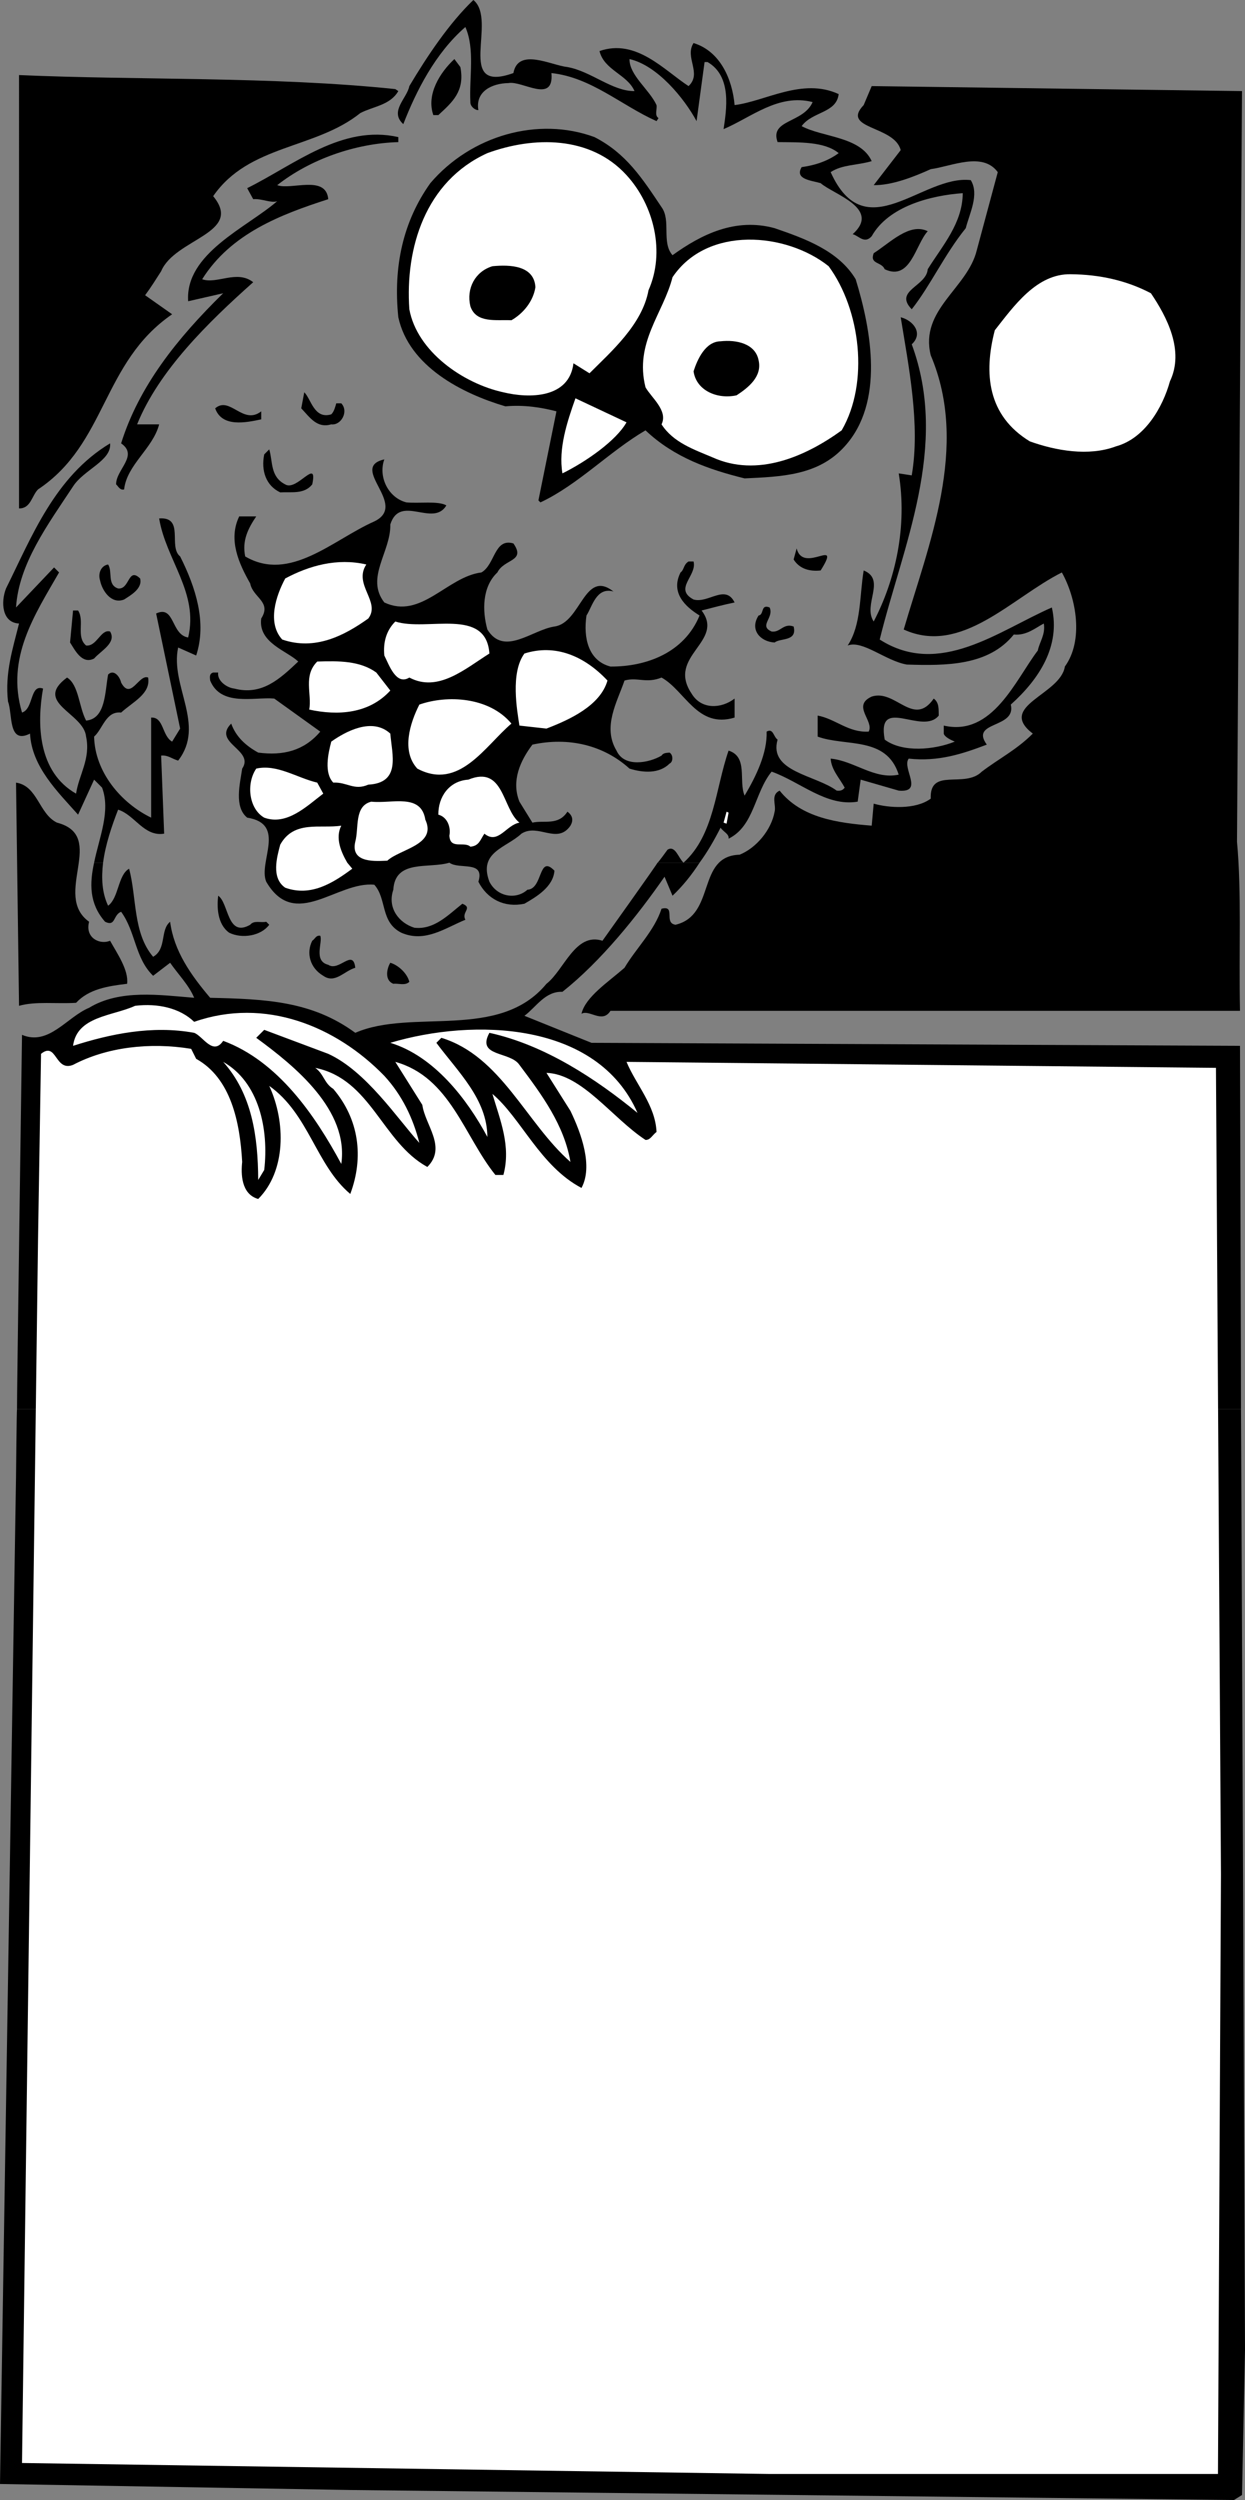
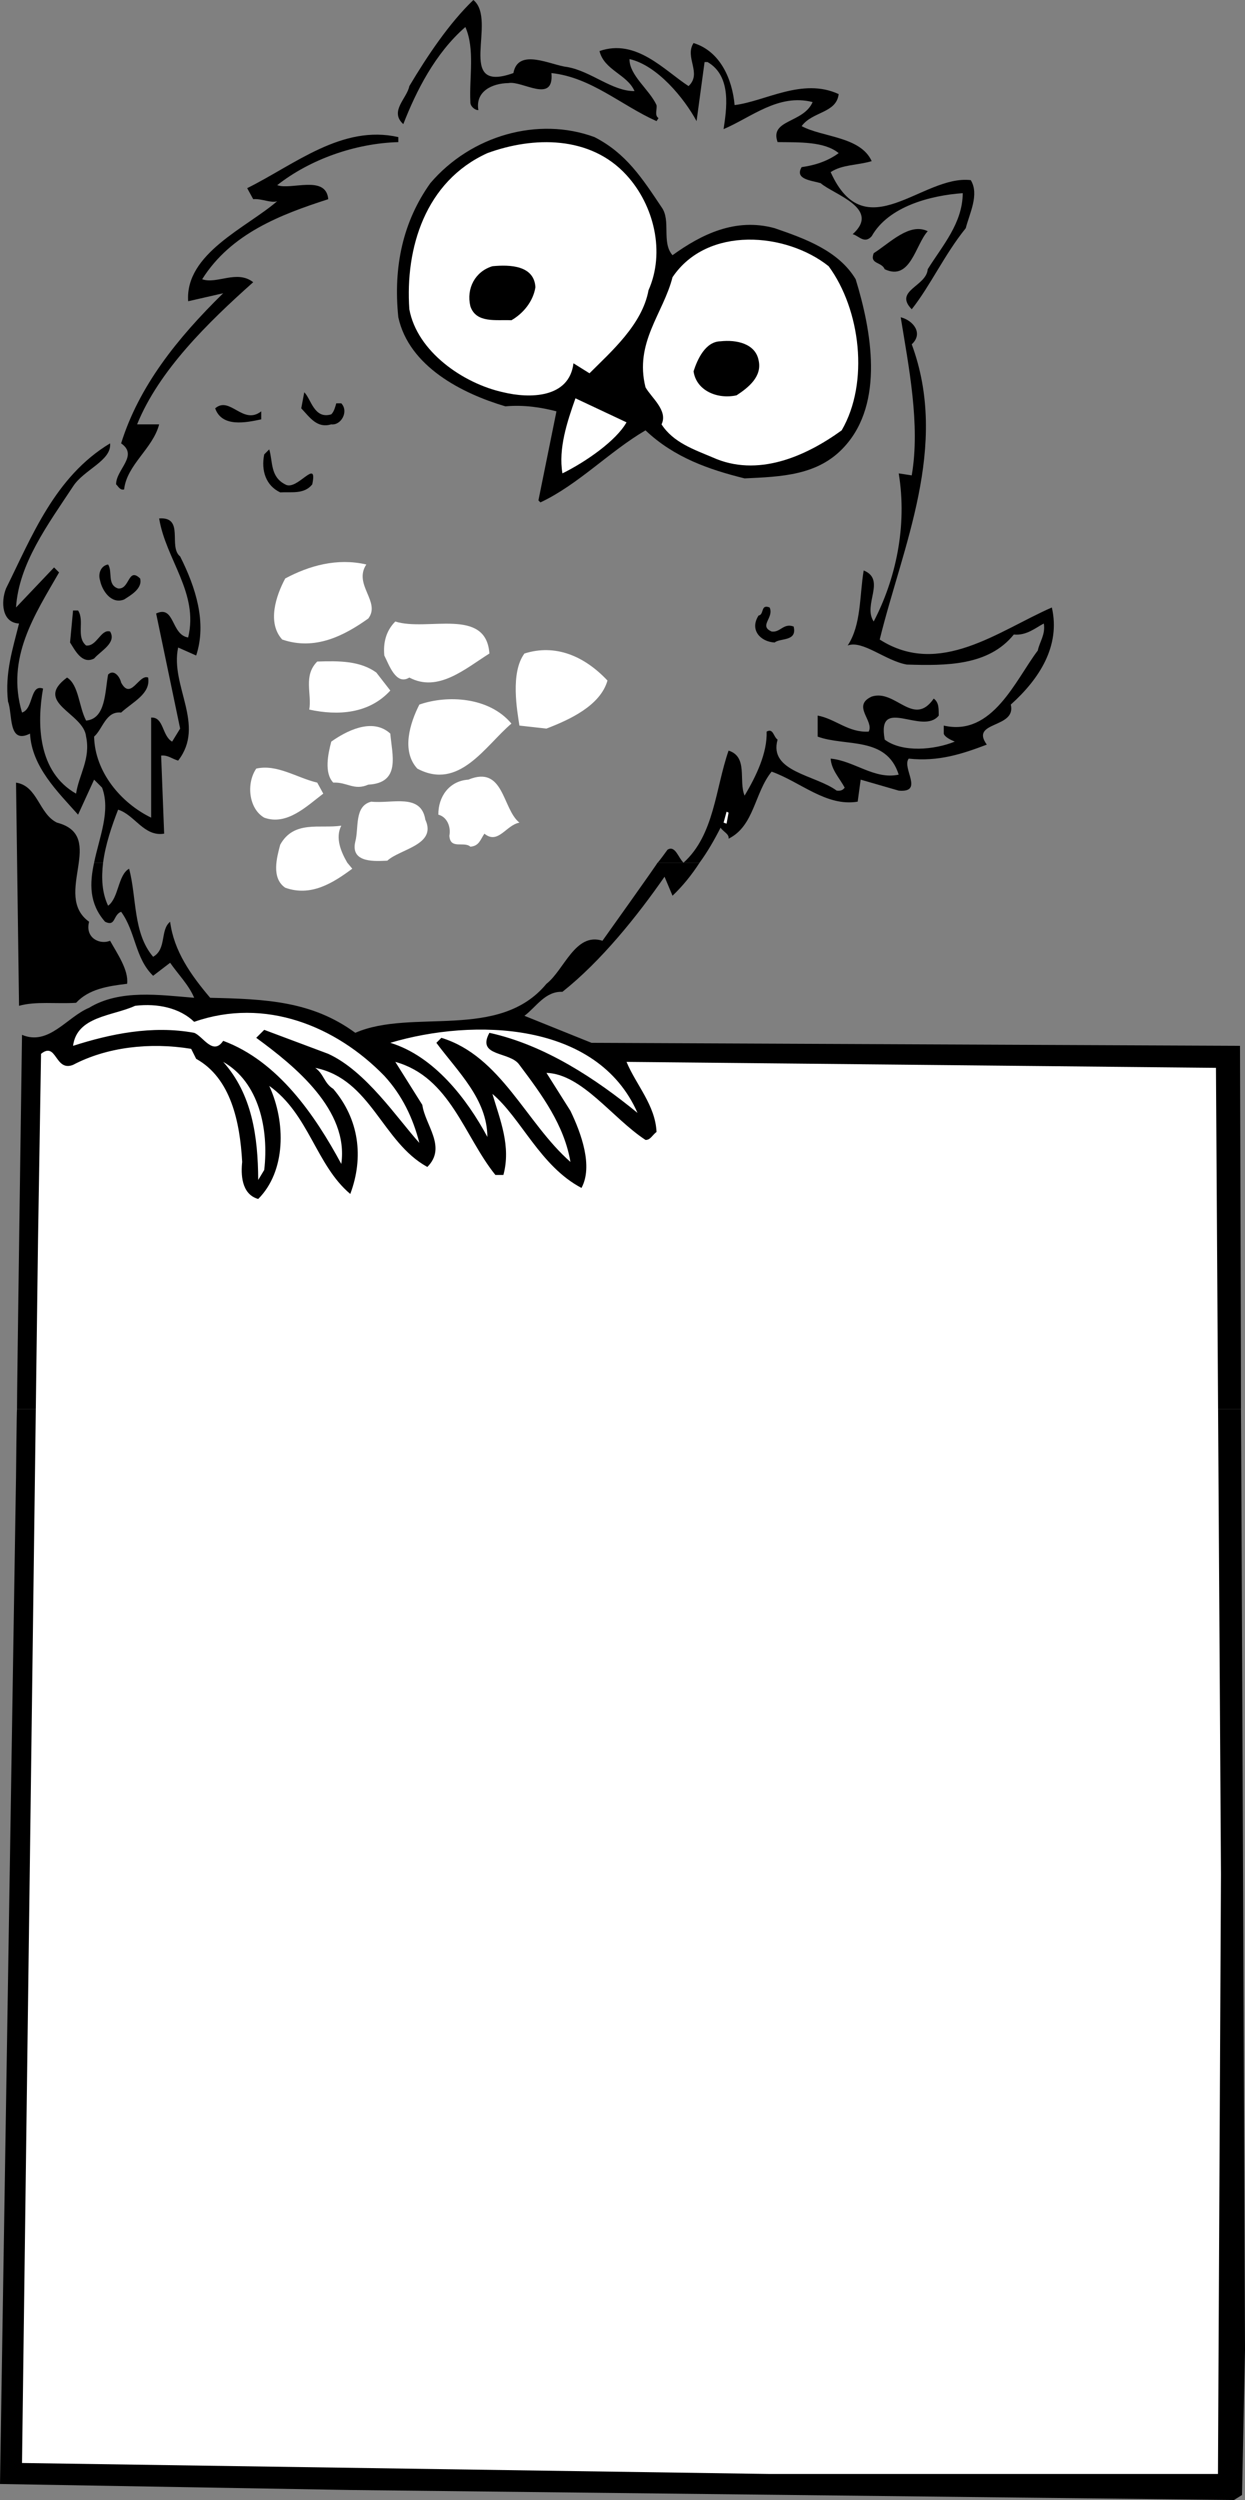
<svg xmlns="http://www.w3.org/2000/svg" width="124.402" height="249.801">
  <rect width="100%" height="100%" fill="#808080" stroke="none" />
  <path d="M47.3 0c2.477 2.027-1.925 9.426 4 7.3.477-2.573 3.774-.773 5.4-.6 2.374.425 4.476 2.425 6.702 2.402-.726-1.676-3.027-2.075-3.5-4 3.672-1.278 6.473 1.925 8.899 3.5 1.375-1.278-.426-2.875.5-4.301 2.676.824 3.875 3.625 4.101 6.199 3.075-.375 6.774-2.773 10.399-1.098-.227 1.922-2.625 1.723-3.7 3.2 2.075 1.125 5.876 1.023 7 3.5-1.425.425-2.925.324-4.101 1.097 3.477 7.727 9.176.227 14 .801.875 1.426-.125 3.324-.5 4.8-2.125 2.626-3.523 5.727-5.398 8.102-1.825-1.875 1.472-2.277 1.597-4 1.477-2.375 3.477-4.578 3.5-7.601-3.222.226-7.422 1.324-9.097 4.3-.727.825-1.325-.074-1.903-.199 2.875-2.578-1.922-3.976-3.199-5.101-.926-.274-2.625-.375-1.898-1.602 1.273-.172 2.574-.574 3.699-1.398-1.426-1.176-3.926-1.074-6.102-1.102-.824-2.273 2.578-1.875 3.5-4-3.422-.875-6.125 1.528-8.898 2.703.273-1.875.875-5.277-1.602-6.703h-.297l-.8 5.903c-1.227-2.278-3.926-5.575-6.7-6.2-.027 1.625 1.973 3.024 2.7 4.598.074.426-.227 1.027.199 1.3l-.2.302c-3.527-1.575-6.527-4.375-10.5-4.801.274 3.125-2.925.726-4.3 1-1.625.023-3.324.824-3 2.699-.324.027-.824-.375-.801-.8-.125-2.473.477-5.274-.5-7.5-3.023 2.624-4.926 6.425-6.2 9.702-1.425-1.277.376-2.578.602-3.8C42.676 5.625 44.875 2.324 47.301 0" />
-   <path d="M46 6.7c.477 2.425-.824 3.527-2.2 4.8h-.5c-.726-2.074.677-4.273 2.102-5.598L46 6.7m-6.5 2.202.3.2c-.823 1.425-2.523 1.523-3.8 2.199-4.523 3.625-11.125 3.125-14.7 8.3 3.075 3.723-3.823 4.223-5.198 7.5-.528.825-1.028 1.626-1.602 2.399l2.7 1.902c-7.024 4.825-6.524 12.922-13.4 17.5-.624.625-.726 1.922-1.898 1.899V7.5c11.875.527 25.375.125 37.598 1.402m84.102 75.2c.472 5.125.175 10.925.3 16.898H61c-.824 1.324-2.125-.176-2.898.3.375-1.675 2.675-3.175 4.3-4.6 1.172-1.973 2.973-3.673 3.7-5.9 1.472-.374.175 1.427 1.398 1.602 4.074-.976 2.074-6.875 6.402-7 1.672-.675 3.172-2.476 3.5-4.3.172-.676-.425-1.676.5-2.102 2.172 2.727 5.774 3.227 9.2 3.5l.199-2.2c1.476.427 4.176.626 5.699-.5-.125-3.175 3.375-.976 5.102-2.698 1.675-1.278 3.472-2.176 5.097-3.801-3.625-2.774 2.778-3.875 3.203-6.7 1.875-2.574 1.172-6.777-.3-9.402-5.028 2.528-10.028 8.328-15.801 5.703C92.777 54.426 96.875 44.625 93 35.5c-1.125-4.574 3.676-6.676 4.602-10.5l2.097-7.8c-1.523-2.075-4.625-.575-6.699-.298-1.824.825-3.926 1.625-5.7 1.598L90 15c-.625-2.473-6.023-2.074-3.7-4.5l.802-1.898 37 .5-.5 75" />
  <path d="M66.102 20.7c.972 1.327-.028 3.527 1.097 4.8 2.875-2.074 6.278-3.773 10.203-2.7 2.973 1.024 6.375 2.227 8.098 5.102 1.574 5.125 2.875 12.325-1.098 16.7-2.625 2.925-6.328 3.023-10 3.199-3.527-.875-7.027-2.074-9.902-4.801-3.625 2.125-6.723 5.426-10.5 7.2l-.2-.2 1.802-8.898c-1.426-.375-3.227-.676-5.102-.5-4.324-1.278-9.625-3.977-10.7-8.903-.523-5.074.477-9.574 3.2-13.398 4.074-4.774 10.777-6.676 16.402-4.602 3.172 1.625 4.774 4.125 6.7 7M39.8 14.2c-4.323.124-8.823 1.726-12.1 4.3 1.374.527 4.874-1.074 5.1 1.402-4.726 1.524-9.726 3.422-12.6 8 1.476.524 3.476-.976 5.1.297-4.523 4.028-9.425 8.828-11.6 14.203h2.202c-.625 2.422-3.226 4.024-3.5 6.5-.425.125-.625-.375-.8-.5-.028-1.476 2.273-2.875.5-4.101 1.773-5.676 5.574-10.477 10.199-15l-3.5.8c-.324-4.777 5.875-7.374 8.898-10-.625.223-1.523-.277-2.398-.199l-.602-1.101c4.778-2.375 9.477-6.375 15.102-5.102v.5" />
  <path fill="#fff" d="M62.602 17.5c2.773 3.027 3.875 7.727 2.199 11.5-.625 3.426-3.727 6.125-5.899 8.3l-1.601-1c-.426 3.524-4.426 3.524-7 2.9-4.024-.876-8.625-4.075-9.399-8.298-.425-6.078 1.575-12.777 7.797-15.601 4.578-1.676 10.278-1.774 13.903 2.199" />
  <path d="M92.7 23.102c-1.223 1.324-1.723 5.023-4.298 3.8-.328-.777-1.527-.476-1.101-1.601 1.676-1.074 3.574-3.074 5.398-2.2" />
  <path fill="#fff" d="M82.8 26.602c3.177 4.324 4.075 11.625 1.302 16.398-3.625 2.625-8.426 4.727-12.903 2.7-1.824-.774-3.922-1.473-5.097-3.298.675-1.375-1.028-2.675-1.602-3.703-1.125-4.472 1.777-7.375 2.7-11 3.476-5.172 11.374-4.472 15.6-1.097" />
  <path d="M53.5 28.7c-.223 1.425-1.223 2.624-2.398 3.3-1.528-.074-3.528.324-4.102-1.398-.426-1.778.477-3.477 2.2-4 1.777-.176 4.175-.075 4.3 2.097" />
-   <path fill="#fff" d="M115 29.3c1.574 2.325 3.375 5.727 1.902 8.802-.726 2.625-2.527 5.722-5.402 6.5-2.723 1.023-6.023.425-8.598-.5-4.226-2.575-4.625-6.778-3.5-11.102 1.875-2.375 4.172-5.676 7.598-5.598 2.875.024 5.574.625 8 1.899" />
  <path d="M124 140.8c.016-.023.402 94 .402 94l-.3 14.5-.801.5-88.301-1-35-.6 1.602-100.7s.066-6.723.097-6.7H124M9.402 86.2c.52-2.548 1.672-5.169.797-7.5l-.797-.798-1.601 3.5C5.777 79.125 3.176 76.625 3 73.301.777 74.426 1.277 71.324.8 70.1c-.323-2.874.477-5.277 1.102-7.8-1.726-.074-1.828-2.176-1.3-3.5C3.176 53.625 5.477 47.625 11 44.3c.176 1.726-2.625 2.625-3.7 4.3-2.523 3.825-5.425 7.723-5.698 12.098l3.8-4 .5.5C3.477 61.426.574 65.727 2.2 71.2c1.176-.375.778-2.875 2.102-2.398-.625 3.523-.524 8.324 3.3 10.5.274-1.875 1.473-3.477 1-5.7-.226-2.374-5.324-3.374-1.902-5.902 1.176.727 1.176 2.926 1.903 4.301 1.972-.176 1.875-2.875 2.199-4.598.574-.578 1.176.223 1.3.797.973 1.828 1.774-.875 2.7-.5.273 1.625-1.524 2.426-2.7 3.5-1.527-.172-1.824 1.625-2.699 2.403.075 3.523 2.672 6.625 5.7 8.097v-10c1.273-.074 1.074 1.828 2.097 2.403L18 72.8l-2.398-11.5c1.875-.875 1.472 2.125 3.199 2.398 1.074-4.472-2.227-7.773-2.899-11.898 2.575-.176.875 2.824 2.098 3.8 1.574 3.126 2.676 6.626 1.602 9.899l-1.801-.8c-.824 3.827 2.773 7.726 0 11.3-.625-.176-1.024-.574-1.7-.5l.301 7.8c-2.027.325-2.925-1.874-4.601-2.398-.633 1.625-1.27 3.504-1.5 5.297h-.899M65.7 86.2c.03.05 1-1.298 1-1.298.777-.476 1.077.825 1.6 1.297 3.075-2.773 3.177-7.375 4.5-11.199 1.977.625.977 3.027 1.602 4.5 1.172-1.973 2.274-4.273 2.2-6.398.675-.375.675.523 1.097.8-.922 3.223 3.778 3.524 5.903 5.098.273.027.574.027.8-.3-.527-.973-1.328-1.774-1.402-2.9 2.375.227 4.375 2.126 6.8 1.602-1.226-3.875-5.323-2.777-8.1-3.8V71.5c1.777.324 3.077 1.727 5.1 1.602.575-1.075-1.726-2.575.302-3.5 2.375-.778 4.175 3.125 6.199.199.574.426.476 1.125.5 1.699-1.625 2.027-6.227-2.074-5.399 2.402 1.774 1.325 4.973 1.024 7 .2-.425-.176-1.027-.477-1.101-.801V72.5c4.875 1.125 7.176-4.574 9.398-7.5.176-.875.778-1.574.602-2.7-.824.427-1.727 1.227-3 1.102-2.524 3.125-6.727 3.125-10.7 3-2.124-.375-4.425-2.476-5.902-1.902 1.375-2.074 1.176-4.973 1.602-7.5 2.273.926-.125 3.426 1 5.102 2.176-4.176 3.375-9.477 2.5-14.801l1.3.199c.876-5.074-.324-10.973-1.101-15.8 1.277.327 2.277 1.624 1.102 2.702 3.773 10.223-.926 20.223-3.2 29.5 5.973 3.825 11.875-.875 17.2-3.203.875 3.828-1.227 7.125-4.102 9.703.574 2.422-4.125 1.625-2.398 4-2.426.922-4.825 1.723-7.801 1.399-.727.926 1.574 3.426-1 3.199L86 77.902l-.3 2.2c-3.126.523-5.723-1.977-8.598-3-1.727 2.125-1.727 5.425-4.301 6.699.074-.477-.524-.676-.801-1.102-.613 1.207-1.3 2.41-2.098 3.5H65.7" />
  <path d="M69.902 86.2c-.797 1.237-1.707 2.359-2.703 3.3l-.797-1.898c-2.726 3.925-6.328 8.425-10.203 11.5-1.722-.075-2.625 1.523-3.797 2.398l6.7 2.7 64.8.3s.114 36.277.098 36.3H1.7c-.032-.023.5-37.398.5-37.398 2.675 1.125 4.476-1.777 6.702-2.703 3.075-1.875 7.075-1.273 10.5-1-.527-1.273-1.625-2.375-2.402-3.5L15.3 97.5c-1.823-1.773-1.726-4.375-3.198-6.398-.825.324-.528 1.523-1.602 1-1.602-1.817-1.547-3.825-1.098-5.903h.899c-.188 1.551-.106 3.028.5 4.301 1.074-.773.976-3.074 2.101-3.7.774 2.927.375 6.427 2.399 8.802 1.375-.778.676-2.676 1.699-3.5.375 2.925 2.074 5.324 4 7.597 5.574.125 10.176.328 14.5 3.5 5.676-2.472 14.375.828 19.102-4.898 1.773-1.375 2.875-5.176 5.597-4.301 0 0 5.531-7.75 5.5-7.8h4.203M75.8 36c.376 1.625-1.023 2.727-2.198 3.5-1.926.426-4.028-.473-4.301-2.398.375-1.176 1.176-2.977 2.699-3 1.574-.176 3.477.222 3.8 1.898m-42.698 5.402c.273-.277.375-.675.5-1.101h.5c.773.824-.028 2.226-1 2.101-1.426.422-2.125-.675-3-1.601l.3-1.602c.672.625.973 2.727 2.7 2.203" />
  <path fill="#fff" d="M62.602 42.2c-1.028 1.827-4.028 3.925-6.403 5.1-.422-2.476.477-5.175 1.301-7.5l5.102 2.4" />
  <path d="M26.102 41.102v.8c-1.528.325-3.926.825-4.602-1.101 1.477-1.274 2.777 1.726 4.602.3m2.398 7.301c1.176.723 3.277-2.777 2.7 0-.825 1.024-2.126.723-3.2.797-1.426-.672-1.926-2.172-1.598-3.797l.5-.5c.375 1.223.075 2.723 1.598 3.5" />
-   <path d="M38.402 45.902c-.625 1.723.375 3.825 2.2 4.297 1.273.125 3.175-.172 4 .301-1.325 2.227-4.625-1.176-5.602 1.902.074 2.723-2.523 5.325-.598 7.797 3.672 1.727 6.274-2.574 9.7-3 1.375-.773 1.273-3.472 3.199-2.898 1.273 1.824-.926 1.523-1.602 2.898-1.523 1.426-1.523 3.828-1 5.703 1.676 2.723 4.477.024 6.703-.3 2.672-.375 2.973-5.778 5.899-3.5-1.727-.477-2.125 1.523-2.7 2.398-.324 2.227.176 4.527 2.399 5.102 3.574.023 7.375-1.375 8.902-5.102-1.425-.875-2.925-2.273-1.902-4.3.375-.274.277-.774.8-1.098h.5c.376 1.425-2.023 2.722 0 3.8 1.477.422 3.177-1.578 4.102.297-1.125.227-2.226.528-3.3.801 2.375 3.125-3.528 4.527-1 8.3.972 1.626 2.972 1.524 4.3.5v1.9c-3.726 1.124-4.925-2.673-7.3-4-1.528.624-2.426-.075-3.7.3-.726 2.125-2.226 4.625-.8 7 .773 1.727 3.273 1.227 4.5.5.175-.273.472-.273.8-.3.375.226.375.925 0 1.1-1.027 1.024-2.625.927-4 .5-2.625-2.374-6.125-3.175-9.703-2.398-1.222 1.625-2.125 3.625-1.297 5.7l1.297 2.097c1.176-.273 2.578.328 3.5-1.097.578.425.578.925.301 1.398-1.324 1.926-3.223-.273-4.898.8-1.528 1.427-4.325 1.825-3.2 4.802.774 1.523 2.672 1.824 3.797.8 1.578-.078 1.078-3.578 2.703-1.902-.125 1.625-1.828 2.625-3 3.3-2.027.427-3.726-.476-4.601-2.198.676-2.176-1.926-1.176-2.899-1.903-2.027.625-5.425-.375-5.601 2.703-.625 1.825.574 3.325 2.101 3.797 1.973.227 3.375-1.273 4.797-2.398 1.078.426-.125.824.301 1.601-2.023.825-4.023 2.325-6.398 1.297-2.125-1.074-1.426-3.375-2.7-4.797-3.726-.375-7.925 4.625-10.8-.3-.825-1.977 2.074-5.778-1.903-6.403-1.324-1.074-.722-3.375-.5-4.898 1.278-1.875-3.023-2.574-1.097-4.5.472 1.324 1.472 2.226 2.699 2.898 2.476.328 4.574-.172 6.199-2.097L27.402 69.8c-2.027-.176-5.328.824-6.402-1.801-.023-.273-.125-.676.3-.8h.5c-.124.827.876 1.527 1.602 1.6 2.774.727 4.575-.976 6.399-2.698-1.125-1.075-4.024-1.875-3.7-4.301 1.075-1.676-.824-2.074-1.101-3.5-1.125-1.977-2.223-4.375-1.098-6.7h1.7c-.825 1.223-1.426 2.426-1.102 4 4.477 2.626 8.777-1.675 12.902-3.5 3.473-1.675-2.625-5.374 1-6.199M82 57c-1.125.125-2.125-.176-2.7-1.098l.302-1.101C80.277 57.426 84.176 53.527 82 57" />
  <path fill="#fff" d="M36.602 56.402c-1.325 2.024 1.472 3.723.199 5.399-2.426 1.726-5.324 3.226-8.602 2.101-1.523-1.675-.625-4.375.301-6.101 2.375-1.274 5.176-2.074 8.102-1.399" />
  <path d="M11.8 58.8c1.177.126.977-2.175 2.2-1 .277 1.024-1.023 1.727-1.598 2.102-1.328.524-2.226-.976-2.402-1.902-.223-.676.074-1.473.8-1.598.477.723-.124 2.024 1 2.399M76.902 60.7c.473 1.027-1.125 1.827.2 2.402.875.125 1.175-.875 2.199-.5.375 1.523-1.324 1.125-1.899 1.597-1.425-.074-2.527-1.273-1.601-2.699.574-.074.176-1.176 1.101-.8M7.8 61c.677 1.027-.226 2.625.802 3.5 1.074.125 1.472-1.676 2.398-1.398.676 1.125-.926 1.925-1.598 2.699-1.226.625-1.925-.875-2.402-1.602L7.3 61h.5" />
  <path fill="#fff" d="M48.902 65.3c-2.425 1.524-5.125 3.927-8 2.4-1.328.827-2.027-1.274-2.5-2.2-.125-1.273.172-2.473 1.098-3.398 3.176 1.023 9.074-1.477 9.402 3.199M60.7 68c-.723 2.527-3.825 3.926-6.098 4.8l-2.7-.3c-.226-1.473-.925-5.273.5-7.2 3.075-.976 5.973.227 8.297 2.7m-23.097-.8L39 69c-2.125 2.324-5.223 2.527-8.098 1.902.274-1.578-.625-3.375.797-4.8 2.176-.075 4.278-.075 5.903 1.097m13.5 5.101c-2.625 2.227-5.227 6.727-9.403 4.5-1.625-1.773-.722-4.573.203-6.398 2.774-.976 6.973-.777 9.2 1.899M39 73.3c.176 2.126 1.074 4.927-2.2 5.102-1.425.625-2.124-.277-3.5-.203-.925-.972-.523-2.875-.198-4.097 1.375-.977 4.074-2.477 5.898-.801M32.3 79.3c-1.624 1.227-3.624 3.227-5.898 2.4-1.527-.876-1.828-3.376-.8-4.9 2.074-.476 4.074.927 6.097 1.4l.602 1.1m19.601 2.9c-1.328.226-2.125 2.226-3.5 1.1-.425.626-.527 1.227-1.402 1.302-.625-.575-2.023.324-2.098-1.102.172-.875-.226-1.875-1.101-2.098-.024-1.777 1.074-3.375 3-3.5 3.574-1.476 3.375 2.922 5.101 4.297" />
  <path d="M5.7 82.2c5.077 1.327-.524 7.226 3.202 9.902C8.477 93.727 9.977 94.426 11 94c.676 1.227 1.875 2.926 1.7 4.3-1.923.227-3.825.524-5.098 1.9-1.926.124-4.028-.173-5.7.3l-.3-22.3c2.175.327 2.273 3.124 4.097 4" />
  <path fill="#fff" d="M42.5 81.902c1.176 2.524-2.523 2.922-3.8 4.098-1.024.027-3.723.324-3.2-1.898.375-1.375-.125-3.575 1.602-4 2.074.222 4.972-.875 5.398 1.8m30.102-.8.199.097-.2 1.102-.3-.102.3-1.097M34.102 82.5c-.625 1.227-.028 2.625.597 3.7l.5.6c-1.922 1.427-4.125 2.825-6.699 1.9-1.426-.973-.824-3.075-.5-4.298 1.375-2.476 3.977-1.578 6.102-1.902" />
-   <path d="M25 92.402c.375-.476 1.074-.175 1.602-.3l.3.3c-.828 1.125-2.726 1.422-4 .797-1.226-.875-1.226-2.672-1.101-3.699 1.074.727.875 4.227 3.199 2.902m7 1.098c.277.625-.723 2.527.8 2.902 1.075.723 2.477-1.675 2.7.297-1.125.328-2.023 1.625-3.2.801-1.323-.773-1.726-2.273-1.1-3.5.277-.176.374-.574.8-.5m8.902 4.602c-.425.425-1.125.125-1.601.199-.926-.375-.625-1.574-.301-2.102.777.227 1.676 1.028 1.902 1.903" />
  <path fill="#fff" d="M19.402 102.102c7.075-2.477 14.172.425 19 5.398 1.774 1.926 2.875 4.227 3.5 6.7-2.226-2.473-5.328-7.173-9.101-8.9l-6.399-2.398-.8.797c3.875 2.828 9.273 7.227 8.5 12.602-2.625-4.875-6.325-10.274-11.801-12.301-1.024 1.527-2.024-.473-2.899-.8-4.226-.774-8.425.124-12.101 1.3.375-2.973 3.976-2.973 6.199-4 2.277-.273 4.477.227 5.902 1.602M63.7 111.2c-4.126-3.376-9.223-6.774-14.798-8-1.328 2.425 2.075 1.827 3 3.202 2.274 3.024 4.473 6.024 5.098 9.7-4.426-3.875-6.926-10.575-12.898-12.403l-.5.5c2.175 2.926 5.074 5.625 5.097 9.403-2.023-3.778-5.324-8.075-9.699-9.403 8.277-2.472 20.676-2.172 24.7 7" />
  <path fill="#fff" d="M19.602 105.8c3.472 1.927 4.375 6.325 4.597 10.302-.125 1.125-.125 3.222 1.602 3.699 2.773-2.774 2.773-7.676 1.101-11.301 3.973 2.824 4.672 7.926 8.098 10.8 1.375-3.675.875-7.476-1.7-10.5-.925-.573-.925-1.476-1.8-2.1 5.574 1.124 6.676 7.425 11.2 9.902 1.976-1.977-.223-4.176-.5-6.2l-2.7-4.3c5.477 1.523 6.875 7.425 10 11.3h.8c.774-2.875-.323-5.476-1.1-8.101 2.874 2.426 4.777 7.226 8.902 9.398 1.175-2.172-.028-5.472-1.102-7.699l-2.398-3.8c3.574.124 6.574 4.527 9.898 6.702.477.024.676-.476 1.102-.8-.125-2.676-2.028-4.676-3-7l58.898.597.5 80.602-.3 59.898H76.901L2.2 246.102 3.801 123.8l.3-18.5c1.575-1.274 1.376 1.824 3.2 1.101 3.375-1.777 7.676-2.277 11.8-1.601l.5 1" />
  <path fill="#fff" d="m26.402 116.902-.601 1c-.024-4.375-.625-8.578-3.5-11.8 3.574 2.023 4.574 6.722 4.101 10.8" />
</svg>